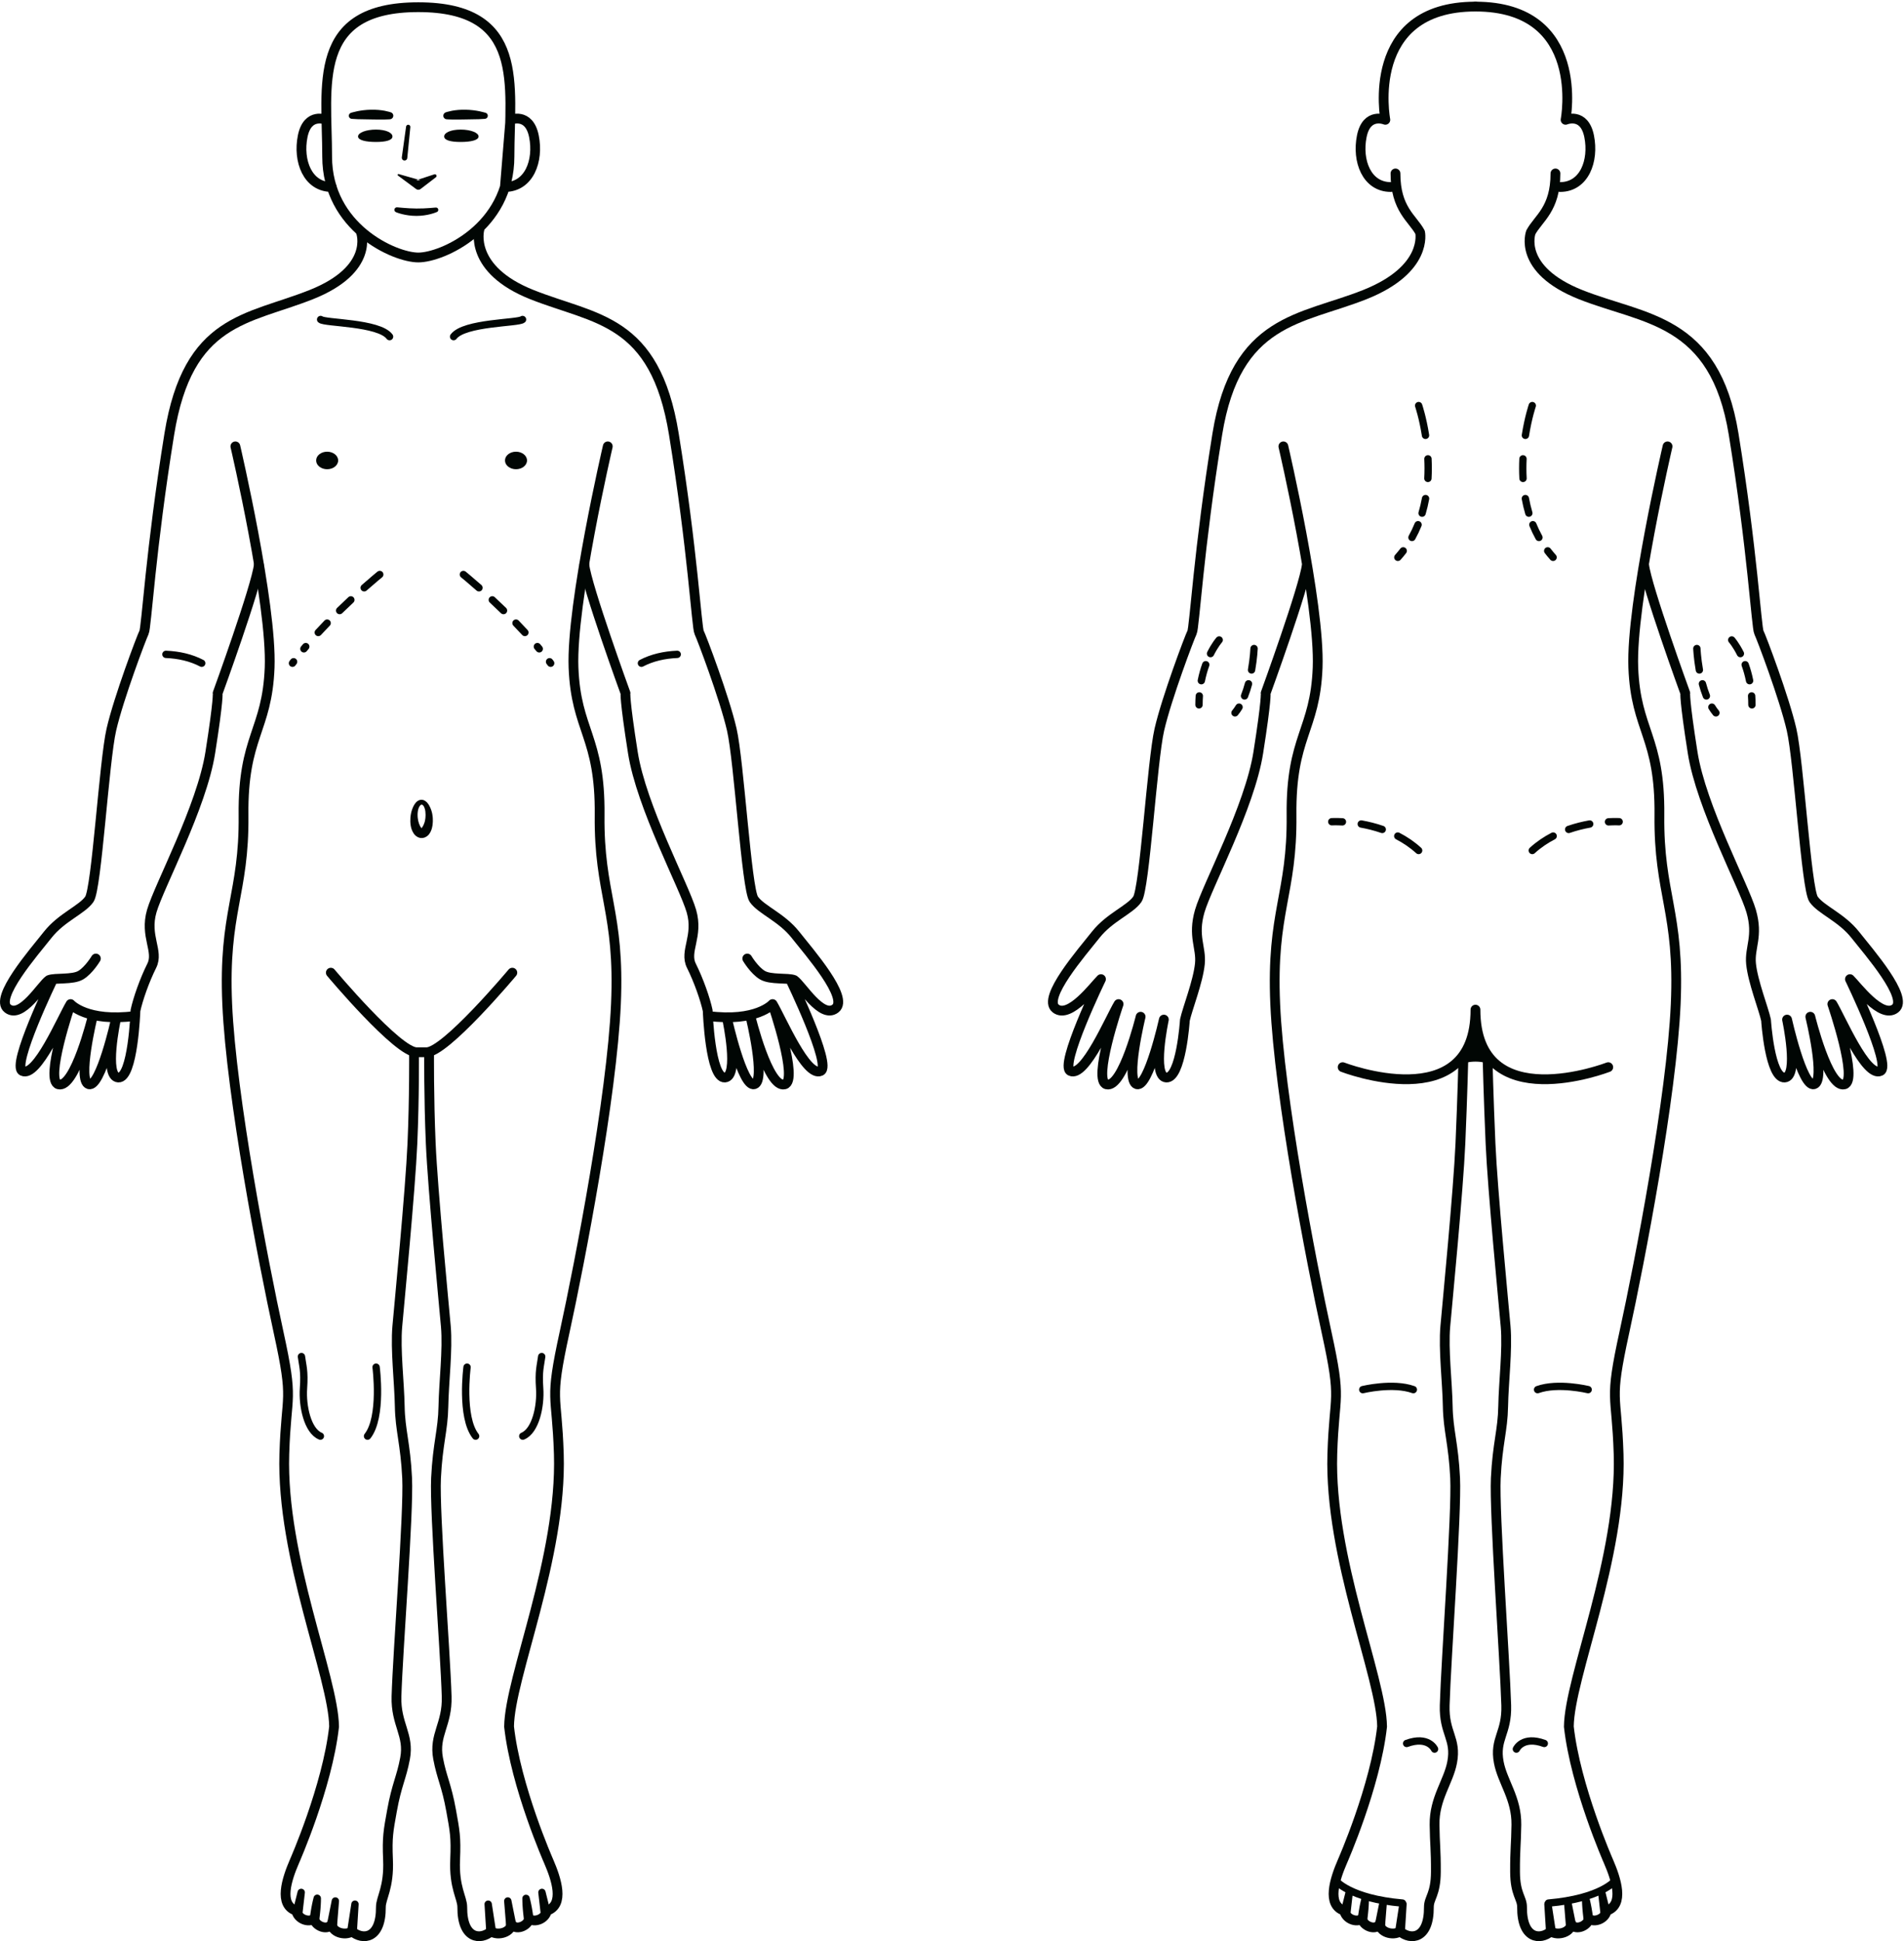
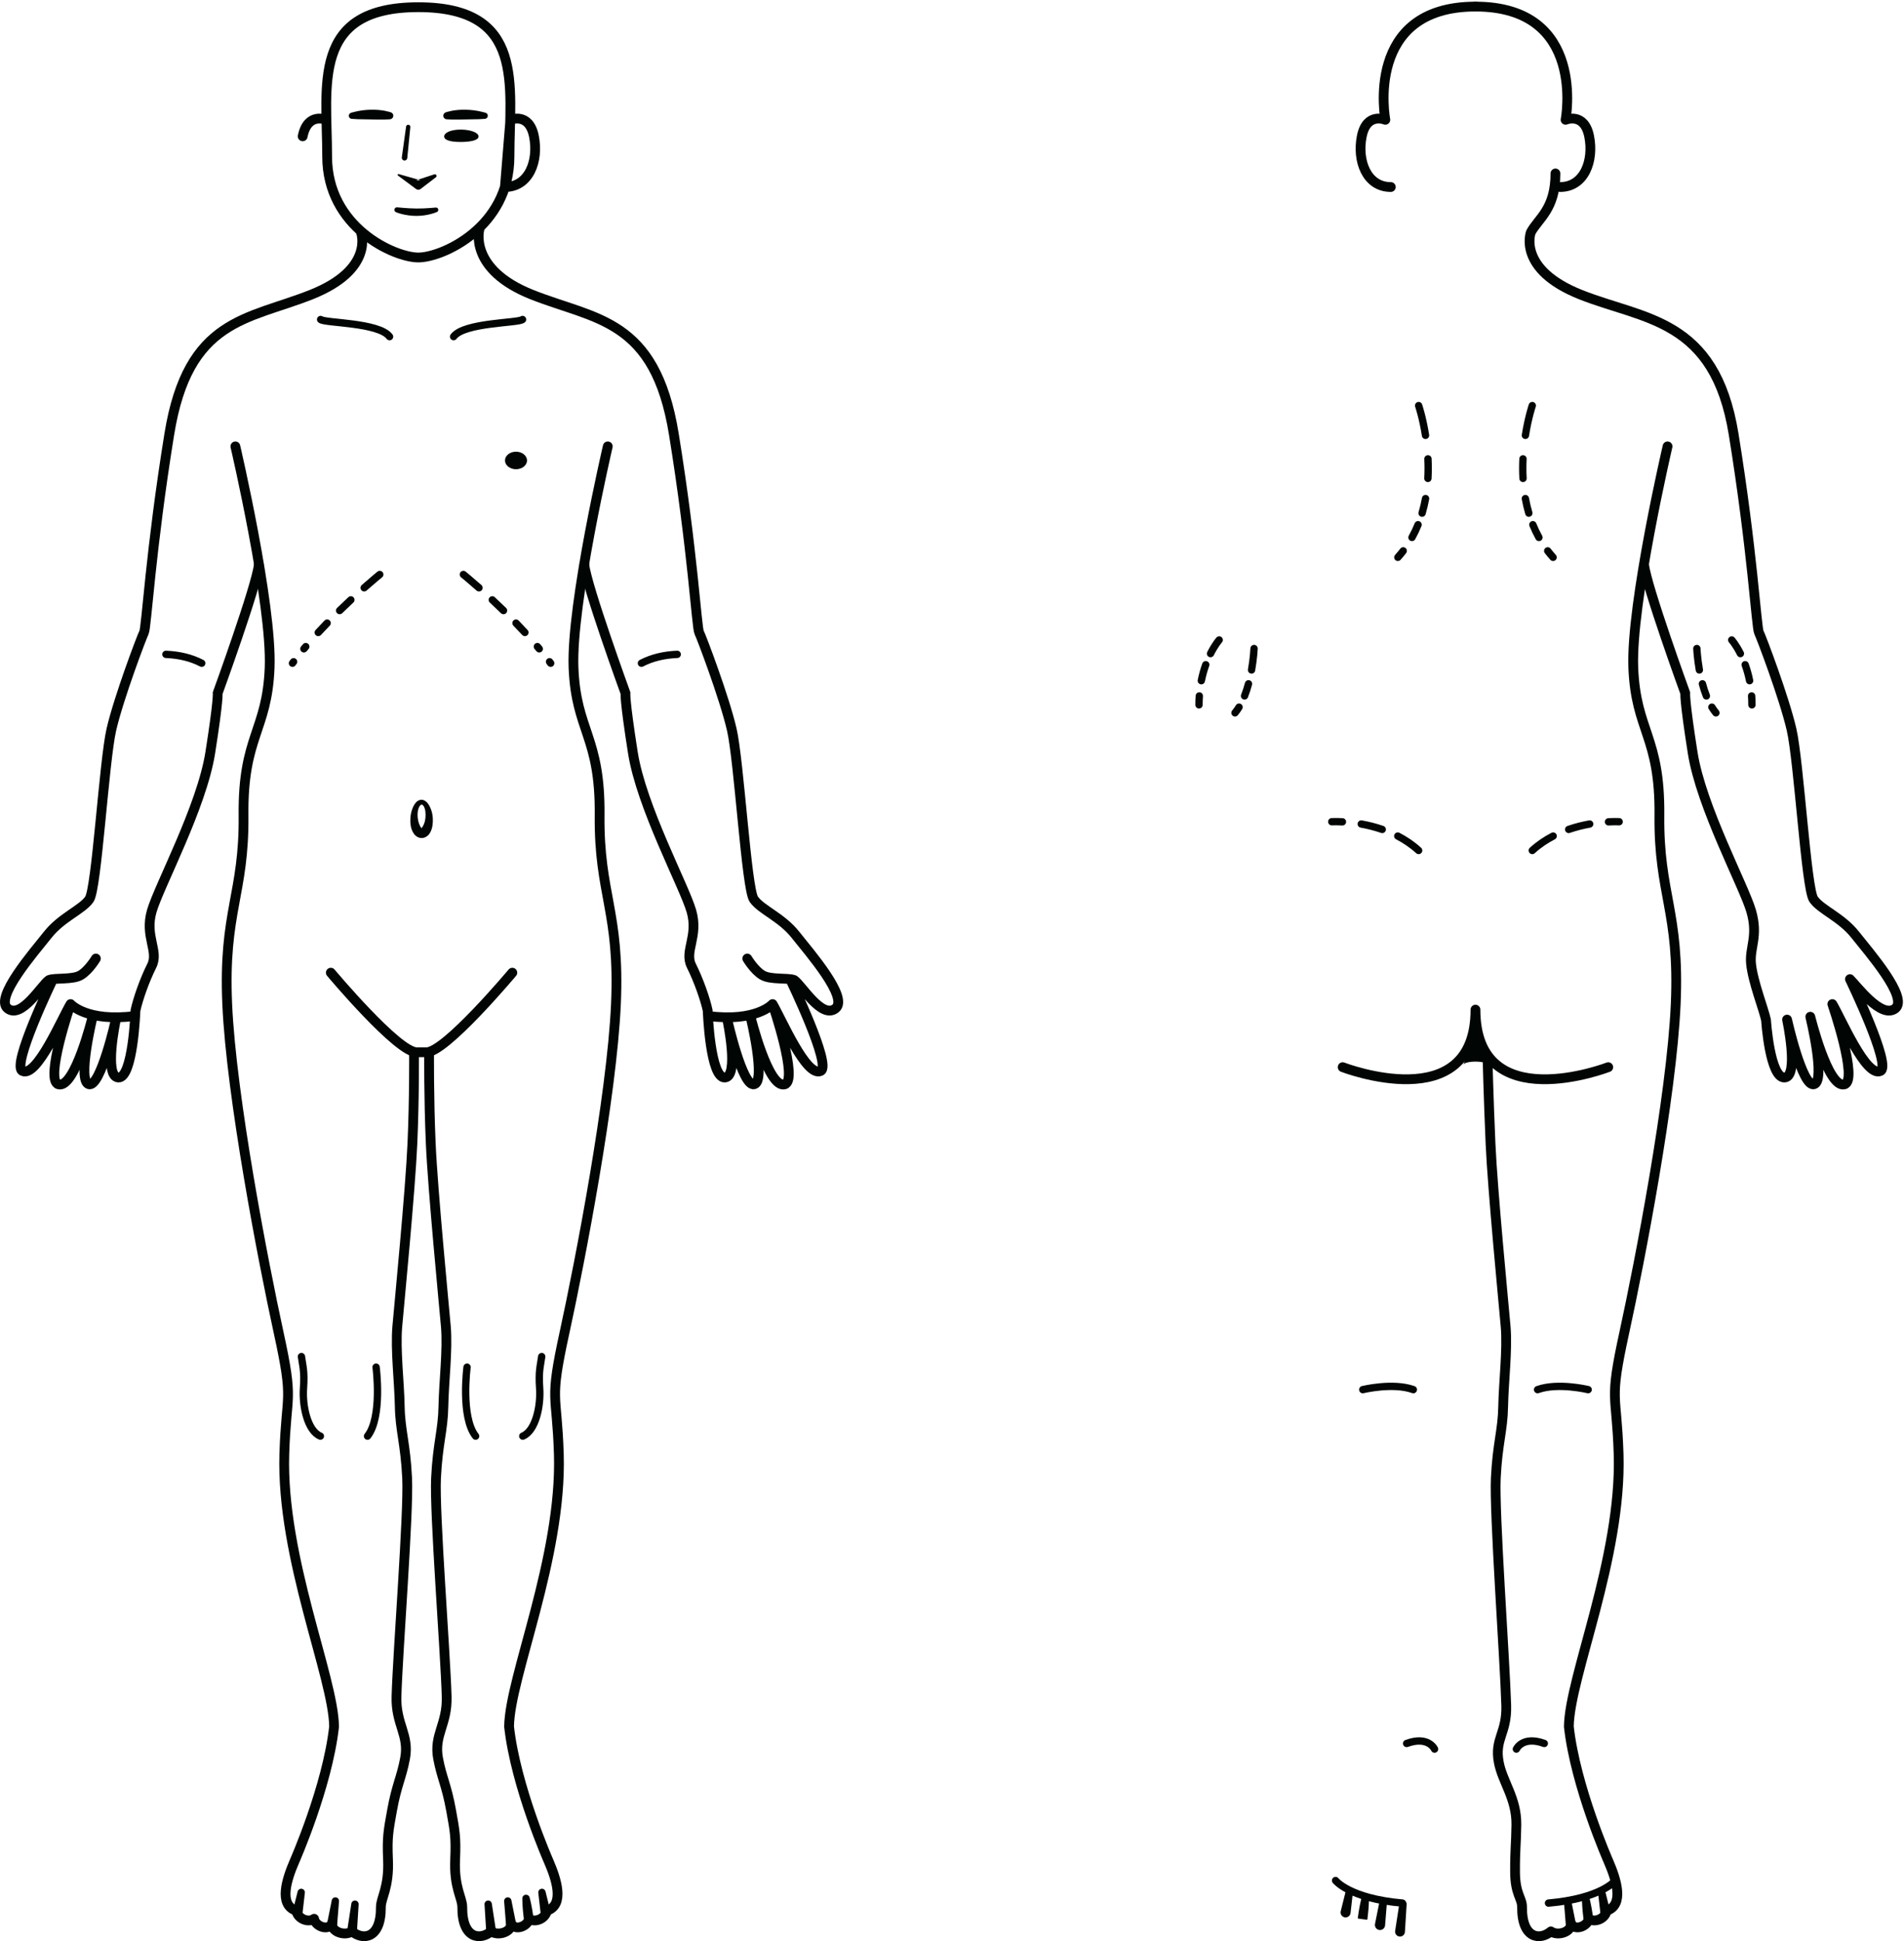
<svg xmlns="http://www.w3.org/2000/svg" width="778px" height="793px" viewBox="0 0 778 793" version="1.1">
  <title>Full Body - Front and Back</title>
  <desc>Created with Sketch.</desc>
  <g id="Full-Body---Front-and-Back" stroke="none" stroke-width="1" fill="none" fill-rule="evenodd">
    <rect fill="#FFFFFF" x="0" y="0" width="778" height="793" />
    <path d="M147.51,94.925 C147.51,94.925 153.177,110.024 127.177,120.358 C101.177,130.691 76.844,130.024 69.177,177.358 C61.51,224.691 59.844,256.358 58.844,258.358 C57.844,260.358 48.51,285.024 45.51,298.024 C42.51,311.024 39.51,363.024 36.51,367.358 C33.51,371.691 25.177,374.691 19.51,381.858 C13.844,389.024 -2.49,407.691 3.177,412.024 C8.844,416.358 17.01,402.358 20.01,400.358 C22.51,399.358 29.677,400.358 33.01,398.358 C36.344,396.358 39.177,391.581 39.177,391.581 M21.651,400 C21.651,400 4.527,435.315 9.177,437.524 C15.052,440.316 25.344,416.024 28.844,410.191 C28.844,410.191 18.094,441.491 23.927,442.991 C30.634,444.716 37.844,415.358 37.844,415.358 C37.844,415.358 31.469,441.559 36.302,442.941 C41.135,444.324 47.344,416.524 47.344,416.524 C47.344,416.524 42.344,439.858 48.344,440.191 C54.344,440.524 55.344,413.179 55.344,412.852 C56.344,408.191 59.01,400.524 62.01,394.524 C65.01,388.524 59.01,382.524 62.01,372.191 C65.01,361.858 82.427,329.691 85.927,307.441 C89.427,285.191 88.927,283.191 88.927,283.191 C88.927,283.191 104.767,239.691 105.767,230.691 M28.844,410.191 C28.844,410.191 35.386,417.644 55.24,415.042" id="Stroke-1" stroke="#010604" stroke-width="4" stroke-linecap="round" stroke-linejoin="round" />
    <path d="M67.802,267.316 C73.14,267.546 78.058,268.664 82.427,270.941 M131.01,130.524 C132.677,132.024 154.844,131.691 159.177,137.524" id="Stroke-3" stroke="#010604" stroke-width="3" stroke-linecap="round" stroke-linejoin="round" />
    <g id="Group-7" transform="translate(92, 182)">
-       <path d="M46.177,6.108 C46.177,8.087 44.162,9.691 41.677,9.691 C39.192,9.691 37.177,8.087 37.177,6.108 C37.177,4.129 39.192,2.524 41.677,2.524 C44.162,2.524 46.177,4.129 46.177,6.108" id="Fill-4" fill="#010604" />
      <path d="M4.177,0.358 C4.177,0.358 19.177,64.691 18.177,90.691 C17.177,116.691 7.177,118.691 7.51,151.024 C7.844,183.358 -0.823,190.358 0.844,228.191 C2.51,266.024 15.51,333.358 21.844,362.358 C28.177,391.358 24.973,386.335 24.177,412.024 C22.865,454.358 44.3,503.261 44.51,523.358 C41.776,547.969 28.297,578.453 28.297,578.453 C25.214,585.578 21.677,596.191 29.052,598.566 C29.677,601.941 34.052,603.566 36.344,601.858 C36.802,604.941 42.26,607.024 43.677,603.691 C43.219,607.191 48.927,609.066 51.844,607.024 C56.219,610.733 63.719,610.149 63.632,597.096 C63.607,593.294 67.046,589.19 66.546,577.69 C66.143,568.436 66.698,565.919 68.177,557.691 C70.081,547.1 72.01,544.358 73.51,536.358 C75.324,526.687 69.677,522.524 70.01,511.024 C70.547,492.495 75.039,436.024 74.358,421.858 C73.677,407.691 71.51,402.358 71.344,392.524 C71.177,382.691 69.51,369.358 70.344,359.858 C71.177,350.358 75.677,304.191 76.51,285.191 C77.344,266.191 77.177,248.024 77.177,248.024" id="Stroke-6" stroke="#010604" stroke-width="4" stroke-linecap="round" stroke-linejoin="round" />
    </g>
    <path d="M123.177,554.191 C123.677,558.024 124.51,560.024 124.01,567.191 C123.51,574.358 125.644,584.524 130.911,586.691 M153.677,558.524 C153.677,558.524 156.344,578.858 150.177,586.691 M119.966,270.336 C119.814,270.537 119.662,270.739 119.51,270.941 M124.939,264.154 C124.684,264.454 124.431,264.755 124.179,265.057 M133.676,254.547 C132.471,255.792 131.258,257.074 130.049,258.385 M143.364,245.061 C141.908,246.417 140.37,247.877 138.783,249.424 M155.177,234.691 C155.177,234.691 152.671,236.712 148.806,240.126" id="Stroke-8" stroke="#010604" stroke-width="3" stroke-linecap="round" stroke-linejoin="round" />
    <path d="M141.846,788.809 L143.561,777.664 C143.687,776.844 144.453,776.282 145.273,776.408 C146.045,776.527 146.589,777.221 146.543,777.986 L145.842,789.24 C145.773,790.349 144.818,791.192 143.709,791.123 C142.6,791.053 141.757,790.098 141.826,788.99 C141.83,788.93 141.837,788.867 141.846,788.809" id="Fill-9" fill="#010604" />
    <path d="M133.619,785.97 L135.558,776.3 C135.721,775.486 136.513,774.959 137.326,775.122 C138.082,775.273 138.59,775.967 138.529,776.716 L137.735,786.546 C137.643,787.692 136.639,788.546 135.493,788.454 C134.347,788.361 133.492,787.357 133.585,786.211 C133.591,786.133 133.604,786.045 133.619,785.97" id="Fill-10" fill="#010604" />
-     <path d="M127.026,783.833 C127.047,783.835 126.631,783.746 126.565,783.672 C126.555,783.605 126.584,783.513 126.598,783.393 C126.634,783.154 126.686,782.813 126.748,782.403 C126.882,781.584 127.016,780.487 127.227,779.4 C127.443,778.314 127.631,777.224 127.84,776.415 C128.022,775.603 128.176,775.066 128.176,775.066 C128.408,774.261 129.248,773.796 130.053,774.028 C130.708,774.216 131.137,774.809 131.151,775.456 C131.151,775.456 131.161,776.015 131.128,776.847 C131.121,777.682 131.022,778.784 130.95,779.889 C130.874,780.993 130.72,782.088 130.639,782.913 C130.593,783.325 130.555,783.668 130.529,783.909 C130.511,784.029 130.515,784.125 130.488,784.186 C130.405,784.241 129.98,784.22 130.001,784.223 L127.026,783.833" id="Fill-11" fill="#010604" />
    <path d="M119.613,780.77 L121.618,772.724 C121.818,771.919 122.634,771.428 123.44,771.629 C124.181,771.814 124.655,772.52 124.57,773.259 L123.625,781.496 C123.496,782.617 122.483,783.422 121.362,783.293 C120.242,783.164 119.437,782.152 119.566,781.031 C119.576,780.946 119.593,780.851 119.613,780.77" id="Fill-12" fill="#010604" />
    <path d="M195.878,93.791 C195.878,93.791 191.345,110.024 217.345,120.358 C243.345,130.691 267.678,130.024 275.345,177.358 C283.012,224.691 284.678,256.358 285.678,258.358 C286.678,260.358 296.012,285.024 299.012,298.024 C302.012,311.024 305.012,363.024 308.012,367.358 C311.012,371.691 319.345,374.691 325.012,381.858 C330.678,389.024 347.012,407.691 341.345,412.024 C335.678,416.358 327.512,402.358 324.512,400.358 C322.012,399.358 314.845,400.358 311.512,398.358 C308.178,396.358 305.345,391.581 305.345,391.581 M322.87,400 C322.87,400 339.995,435.315 335.345,437.524 C329.47,440.316 319.178,416.024 315.678,410.191 C315.678,410.191 326.428,441.491 320.595,442.991 C313.888,444.716 306.678,415.358 306.678,415.358 C306.678,415.358 313.053,441.559 308.22,442.941 C303.387,444.324 297.178,416.524 297.178,416.524 C297.178,416.524 302.178,439.858 296.178,440.191 C290.178,440.524 289.178,413.179 289.178,412.852 C288.178,408.191 285.512,400.524 282.512,394.524 C279.512,388.524 285.512,382.524 282.512,372.191 C279.512,361.858 262.095,329.691 258.595,307.441 C255.095,285.191 255.595,283.191 255.595,283.191 C255.595,283.191 239.755,239.691 238.755,230.691 M315.678,410.191 C315.678,410.191 309.136,417.644 289.282,415.042" id="Stroke-13" stroke="#010604" stroke-width="4" stroke-linecap="round" stroke-linejoin="round" />
    <path d="M276.72,267.316 C271.382,267.546 266.464,268.664 262.095,270.941 M213.512,130.524 C211.845,132.024 189.678,131.691 185.345,137.524" id="Stroke-14" stroke="#010604" stroke-width="3" stroke-linecap="round" stroke-linejoin="round" />
    <g id="Group-18" transform="translate(135, 182)">
      <path d="M71.345,6.108 C71.345,8.087 73.36,9.691 75.845,9.691 C78.33,9.691 80.345,8.087 80.345,6.108 C80.345,4.129 78.33,2.524 75.845,2.524 C73.36,2.524 71.345,4.129 71.345,6.108" id="Fill-15" fill="#010604" />
      <path d="M113.345,0.358 C113.345,0.358 98.345,64.691 99.345,90.691 C100.345,116.691 110.345,118.691 110.012,151.024 C109.678,183.358 118.345,190.358 116.678,228.191 C115.012,266.024 102.012,333.358 95.678,362.358 C89.345,391.358 92.549,386.335 93.345,412.024 C94.657,454.358 73.222,503.261 73.012,523.358 C75.746,547.969 89.225,578.453 89.225,578.453 C92.308,585.578 95.845,596.191 88.47,598.566 C87.845,601.941 83.47,603.566 81.178,601.858 C80.72,604.941 75.262,607.024 73.845,603.691 C74.303,607.191 68.595,609.066 65.678,607.024 C61.303,610.733 53.803,610.149 53.89,597.096 C53.915,593.294 50.476,589.19 50.976,577.69 C51.379,568.436 50.824,565.919 49.345,557.691 C47.441,547.1 45.512,544.358 44.012,536.358 C42.198,526.687 47.845,522.524 47.512,511.024 C46.975,492.495 42.482,436.024 43.164,421.858 C43.845,407.691 46.012,402.358 46.178,392.524 C46.345,382.691 48.012,369.358 47.178,359.858 C46.345,350.358 41.845,304.191 41.012,285.191 C40.178,266.191 40.345,248.024 40.345,248.024 M74.345,215.358 C74.345,215.358 46.845,248.191 39.178,247.858 L35.344,247.858 C27.677,248.191 0.177,215.358 0.177,215.358" id="Stroke-17" stroke="#010604" stroke-width="4" stroke-linecap="round" stroke-linejoin="round" />
    </g>
    <path d="M221.345,554.191 C220.845,558.024 220.012,560.024 220.512,567.191 C221.012,574.358 218.878,584.524 213.611,586.691 M190.845,558.524 C190.845,558.524 188.178,578.858 194.345,586.691 M224.556,270.336 C224.708,270.537 224.86,270.739 225.012,270.941 M219.583,264.154 C219.838,264.454 220.091,264.755 220.343,265.057 M210.846,254.547 C212.051,255.792 213.264,257.074 214.473,258.385 M201.158,245.061 C202.614,246.417 204.152,247.877 205.738,249.424 M189.345,234.691 C189.345,234.691 191.851,236.712 195.716,240.126" id="Stroke-19" stroke="#010604" stroke-width="3" stroke-linecap="round" stroke-linejoin="round" />
    <path d="M198.68,789.24 L197.979,777.986 C197.927,777.158 198.556,776.445 199.384,776.394 C200.164,776.345 200.842,776.907 200.961,777.664 L202.676,788.809 C202.845,789.907 202.092,790.934 200.994,791.103 C199.896,791.272 198.869,790.519 198.7,789.421 C198.691,789.361 198.684,789.299 198.68,789.24" id="Fill-20" fill="#010604" />
    <path d="M206.787,786.546 L205.993,776.716 C205.927,775.889 206.543,775.164 207.37,775.097 C208.138,775.035 208.817,775.562 208.964,776.3 L210.903,785.97 C211.129,787.097 210.398,788.194 209.271,788.42 C208.144,788.646 207.047,787.915 206.821,786.788 C206.805,786.711 206.794,786.623 206.787,786.546" id="Fill-21" fill="#010604" />
    <path d="M214.578,784.28 C214.598,784.277 214.173,784.298 214.091,784.243 C214.064,784.181 214.068,784.085 214.05,783.965 C214.023,783.725 213.985,783.382 213.94,782.97 C213.859,782.144 213.705,781.05 213.628,779.945 C213.557,778.84 213.458,777.738 213.451,776.903 C213.417,776.072 213.428,775.513 213.428,775.513 C213.444,774.675 214.136,774.009 214.974,774.026 C215.655,774.039 216.223,774.501 216.403,775.123 C216.403,775.123 216.557,775.66 216.739,776.472 C216.947,777.281 217.136,778.371 217.352,779.457 C217.563,780.544 217.696,781.641 217.831,782.46 C217.893,782.869 217.945,783.211 217.981,783.45 C217.995,783.57 218.023,783.662 218.013,783.729 C217.947,783.803 217.531,783.892 217.552,783.889 L214.578,784.28" id="Fill-22" fill="#010604" />
    <path d="M220.897,781.496 L219.952,773.259 C219.858,772.434 220.45,771.689 221.274,771.594 C222.033,771.507 222.725,772.002 222.904,772.724 L224.909,780.77 C225.182,781.864 224.515,782.973 223.421,783.246 C222.326,783.518 221.217,782.852 220.945,781.757 C220.924,781.674 220.907,781.579 220.897,781.496" id="Fill-23" fill="#010604" />
-     <path d="M133.305,48.941 C133.305,48.941 125.677,45.691 123.677,55.691 C121.677,65.691 125.661,76.402 135.544,76.402" id="Stroke-24" stroke="#010604" stroke-width="4" stroke-linecap="round" stroke-linejoin="round" />
+     <path d="M133.305,48.941 C133.305,48.941 125.677,45.691 123.677,55.691 " id="Stroke-24" stroke="#010604" stroke-width="4" stroke-linecap="round" stroke-linejoin="round" />
    <path d="M143.435,46.08 C143.435,46.08 144.403,45.773 145.916,45.453 C147.42,45.144 149.472,44.857 151.549,44.826 C153.625,44.764 155.699,44.968 157.22,45.26 C158.743,45.557 159.726,45.899 159.726,45.899 C160.489,46.16 160.895,46.989 160.635,47.752 C160.442,48.313 159.933,48.682 159.378,48.733 C159.378,48.733 158.373,48.818 156.902,48.845 C155.43,48.873 153.498,48.831 151.566,48.801 C149.612,48.766 147.658,48.73 146.193,48.703 C144.711,48.641 143.686,48.552 143.686,48.552 C142.991,48.492 142.475,47.879 142.536,47.183 C142.581,46.659 142.941,46.237 143.413,46.087 L143.435,46.08" id="Fill-25" fill="#010604" />
    <path d="M167.671,51.919 L166.419,64.574 C166.358,65.192 165.807,65.644 165.189,65.583 C164.57,65.522 164.118,64.971 164.18,64.352 C164.181,64.339 164.183,64.321 164.185,64.308 L165.933,51.713 C166,51.234 166.442,50.9 166.92,50.966 C167.387,51.031 167.716,51.454 167.671,51.919" id="Fill-26" fill="#010604" />
    <path d="M162.903,71.112 L171.811,73.647 L169.994,73.672 L177.487,71.219 C177.847,71.101 178.234,71.297 178.351,71.656 C178.444,71.94 178.341,72.241 178.117,72.414 L171.86,77.21 L171.846,77.221 C171.303,77.637 170.566,77.623 170.043,77.235 L162.606,71.713 C162.456,71.601 162.424,71.387 162.536,71.237 C162.623,71.12 162.771,71.075 162.903,71.112" id="Fill-27" fill="#010604" />
    <path d="M162.278,84.69 C162.278,84.69 163.279,84.78 164.782,84.914 C166.263,85.056 168.227,85.16 170.183,85.182 C172.139,85.192 174.1,85.111 175.582,84.985 C177.076,84.862 178.072,84.779 178.072,84.779 C178.596,84.736 179.057,85.126 179.1,85.651 C179.134,86.062 178.902,86.434 178.547,86.596 L178.532,86.603 C178.532,86.603 177.557,87.047 176.005,87.452 C174.457,87.866 172.322,88.204 170.174,88.198 C168.025,88.212 165.897,87.874 164.347,87.489 C163.577,87.315 162.905,87.078 162.493,86.942 C162.069,86.783 161.826,86.692 161.826,86.692 C161.29,86.493 161.017,85.898 161.215,85.362 C161.38,84.916 161.826,84.652 162.278,84.69" id="Fill-28" fill="#010604" />
-     <path d="M160.36,55.754 C160.36,57.307 157.653,57.999 153.614,57.999 C149.576,57.999 146.302,57.307 146.302,55.754 C146.302,54.2 149.576,52.941 153.614,52.941 C157.653,52.941 160.36,54.2 160.36,55.754" id="Fill-29" fill="#010604" />
    <path d="M170.927,2.941 C214.927,2.941 208.177,34.941 208.177,63.941 C208.177,92.941 180.677,105.191 170.927,105.191 C161.177,105.191 133.677,92.941 133.677,63.941 C133.677,34.941 126.927,2.941 170.927,2.941 Z M208.549,48.941 C208.549,48.941 216.177,45.691 218.177,55.691 C220.177,65.691 216.193,76.402 206.31,76.402 L208.549,48.941 Z" id="Stroke-30" stroke="#010604" stroke-width="4" stroke-linecap="round" stroke-linejoin="round" />
    <path d="M198.168,48.552 C198.168,48.552 197.143,48.641 195.661,48.703 C194.196,48.73 192.242,48.766 190.288,48.801 C188.356,48.831 186.424,48.873 184.952,48.845 C183.481,48.818 182.476,48.733 182.476,48.733 C181.673,48.665 181.078,47.959 181.146,47.156 C181.196,46.564 181.601,46.083 182.128,45.899 C182.128,45.899 183.111,45.557 184.634,45.26 C186.155,44.968 188.229,44.764 190.305,44.826 C192.382,44.857 194.434,45.144 195.938,45.453 C197.45,45.773 198.418,46.08 198.418,46.08 L198.44,46.087 C199.106,46.298 199.475,47.008 199.264,47.674 C199.105,48.176 198.661,48.509 198.168,48.552" id="Fill-32" fill="#010604" />
    <path d="M181.494,55.754 C181.494,57.307 184.201,57.999 188.239,57.999 C192.278,57.999 195.552,57.307 195.552,55.754 C195.552,54.2 192.278,52.941 188.239,52.941 C184.201,52.941 181.494,54.2 181.494,55.754" id="Fill-33" fill="#010604" />
    <path d="M173.84,334.038 C173.84,334.038 173.889,333.616 173.892,332.872 C173.86,332.149 173.872,331.025 173.414,329.917 C173.226,329.379 172.79,328.825 172.49,328.741 C172.155,328.607 171.863,328.784 171.445,329.356 C171.095,329.925 170.818,330.697 170.722,331.517 C170.66,331.924 170.64,332.347 170.631,332.768 C170.623,332.981 170.641,333.171 170.642,333.372 L170.685,334.038 C170.77,334.882 170.948,335.706 171.209,336.442 C171.469,337.17 171.804,337.841 172.14,338.198 C172.291,338.392 172.436,338.45 172.414,338.419 C172.44,338.436 172.286,338.348 172.215,338.36 C172.133,338.357 172.167,338.364 172.24,338.367 L172.397,338.377 C172.106,338.35 172.2,338.38 172.117,338.386 C172.001,338.465 172.411,338.185 172.659,337.769 C173.19,336.92 173.547,335.881 173.67,335.181 C173.804,334.557 173.834,333.972 173.84,334.001 L173.84,334.038 Z M176.825,334.075 C176.814,334.104 176.883,334.472 176.863,335.506 C176.794,336.445 176.815,337.816 176.066,339.531 C175.661,340.35 175.149,341.464 173.483,342.152 C171.353,342.896 169.764,341.536 169.058,340.515 C168.339,339.431 167.991,338.348 167.82,337.26 C167.645,336.175 167.618,335.096 167.699,334.038 L167.783,333.28 C167.826,333.007 167.858,332.722 167.913,332.465 C168.017,331.946 168.137,331.434 168.307,330.934 C168.642,329.937 169.047,328.956 169.753,328.084 C170.094,327.648 170.543,327.224 171.152,326.951 C171.455,326.818 171.798,326.733 172.145,326.725 C172.232,326.725 172.135,326.713 172.371,326.725 L172.449,326.733 L172.604,326.75 C172.667,326.747 172.952,326.823 173.109,326.875 C174.359,327.399 174.847,328.239 175.311,328.936 C176.133,330.391 176.481,331.677 176.641,332.593 C176.798,333.507 176.826,334.038 176.826,334.038 L176.825,334.075 L176.825,334.075 Z" id="Fill-34" fill="#010604" />
-     <path d="M449.878,400 C447.118,402.684 437.07,416.358 431.404,412.024 C425.737,407.691 442.07,389.024 447.737,381.858 C453.404,374.691 461.737,371.691 464.737,367.358 C467.737,363.024 470.737,311.024 473.737,298.024 C476.737,285.024 486.07,260.358 487.07,258.358 C488.07,256.358 489.737,224.691 497.404,177.358 C505.07,130.024 531.671,130.691 557.671,120.358 C583.671,110.024 580.272,94.925 580.272,94.925 C577.212,89.191 570.212,85.524 570.212,70.858 M449.878,400 C449.878,400 432.754,435.315 437.404,437.524 C443.279,440.316 453.57,416.024 457.07,410.191 C457.07,410.191 446.32,441.491 452.154,442.991 C458.861,444.716 466.07,415.358 466.07,415.358 C466.07,415.358 459.695,441.559 464.529,442.941 C469.362,444.324 475.57,416.524 475.57,416.524 C475.57,416.524 470.57,439.858 476.57,440.191 C482.57,440.524 484.153,417.077 484.153,416.75 C485.153,412.089 489.563,401.04 490.289,393.707 C490.951,387.031 487.237,382.524 490.237,372.191 C493.237,361.858 510.654,329.691 514.154,307.441 C517.654,285.191 517.154,283.191 517.154,283.191 C517.154,283.191 532.994,239.691 533.994,230.691 M524.404,182.358 C524.404,182.358 539.404,246.691 538.404,272.691 C537.404,298.691 527.404,300.691 527.737,333.024 C528.07,365.358 519.404,372.358 521.07,410.191 C522.737,448.024 535.737,515.358 542.07,544.358 C548.404,573.358 545.2,568.335 544.404,594.024 C543.092,636.358 564.527,685.261 564.737,705.358 C562.003,729.969 548.524,760.453 548.524,760.453 C545.44,767.578 541.904,778.191 549.279,780.566 C549.904,783.941 554.279,785.566 556.57,783.858 C557.029,786.941 562.487,789.024 563.904,785.691 C563.445,789.191 569.154,791.066 572.07,789.024 C576.445,792.733 583.945,792.149 583.859,779.096 C583.834,775.294 586.677,773.968 586.717,764.692 C586.758,755.429 586.279,753.572 586.177,745.441 C586.042,734.681 591.871,727.924 593.371,719.924 C595.184,710.254 589.988,708.149 590.322,696.649 C590.859,678.12 595.266,618.024 594.585,603.858 C593.904,589.691 591.737,584.358 591.57,574.524 C591.404,564.691 589.737,551.358 590.57,541.858 C591.404,532.358 595.904,486.191 596.737,467.191 C597.57,448.191 597.971,431.757 597.971,431.757" id="Stroke-35" stroke="#010604" stroke-width="4" stroke-linecap="round" stroke-linejoin="round" />
    <path d="M570.072,788.809 L571.787,777.664 C571.913,776.844 572.68,776.282 573.5,776.408 C574.272,776.527 574.815,777.221 574.77,777.986 L574.068,789.24 C573.999,790.349 573.044,791.192 571.935,791.123 C570.826,791.053 569.984,790.098 570.053,788.99 C570.056,788.93 570.063,788.867 570.072,788.809" id="Fill-37" fill="#010604" />
    <path d="M561.845,785.97 L563.784,776.3 C563.947,775.486 564.739,774.959 565.553,775.122 C566.308,775.273 566.817,775.967 566.755,776.716 L565.962,786.546 C565.869,787.692 564.865,788.546 563.719,788.454 C562.573,788.361 561.719,787.357 561.812,786.211 C561.818,786.133 561.831,786.045 561.845,785.97" id="Fill-38" fill="#010604" />
    <path d="M555.253,783.833 C555.274,783.835 554.858,783.746 554.792,783.672 C554.782,783.605 554.81,783.513 554.824,783.393 C554.86,783.154 554.912,782.813 554.975,782.403 C555.109,781.584 555.243,780.487 555.453,779.4 C555.669,778.314 555.858,777.224 556.066,776.415 C556.248,775.603 556.403,775.066 556.403,775.066 C556.634,774.261 557.475,773.796 558.28,774.028 C558.935,774.216 559.364,774.809 559.377,775.456 C559.377,775.456 559.388,776.015 559.354,776.847 C559.347,777.682 559.248,778.784 559.177,779.889 C559.1,780.993 558.947,782.088 558.865,782.913 C558.82,783.325 558.782,783.668 558.755,783.909 C558.738,784.029 558.742,784.125 558.715,784.186 C558.632,784.241 558.207,784.22 558.228,784.223 L555.253,783.833" id="Fill-39" fill="#010604" />
    <path d="M547.84,780.77 L549.844,772.724 C550.045,771.919 550.861,771.428 551.666,771.629 C552.408,771.814 552.882,772.52 552.796,773.259 L551.851,781.496 C551.723,782.617 550.71,783.422 549.589,783.293 C548.468,783.164 547.664,782.152 547.792,781.031 C547.802,780.946 547.82,780.851 547.84,780.77" id="Fill-40" fill="#010604" />
    <g id="Group-45" transform="translate(489, 2)" stroke="#010604" stroke-linecap="round" stroke-linejoin="round">
      <path d="M79.306,74.402 C69.423,74.402 65.439,63.691 67.439,53.691 C69.439,43.691 77.067,46.941 77.067,46.941 C77.067,46.941 68.227,0.691 113.894,0.691" id="Stroke-41" stroke-width="4" />
      <path d="M56.733,766.233 C56.733,766.233 62.427,773.574 84.052,775.445 M97.177,712.533 C97.177,712.533 94.648,706.987 85.773,710.237 M67.844,565.691 C67.844,565.691 80.177,562.691 88.51,565.691 M82.144,339.547 C85.11,341.082 88.016,343.013 90.677,345.441 M67.221,334.625 C69.881,335.101 72.805,335.804 75.801,336.841 M55.177,333.691 C55.177,333.691 56.834,333.593 59.533,333.736 M17.289,286.885 C16.781,287.716 16.231,288.497 15.636,289.213 M21.155,277.358 C20.707,279.017 20.173,280.69 19.536,282.3 M23.427,262.941 C23.427,262.941 23.271,266.758 22.401,271.7 M1.052,282.3 C0.971,283.471 0.927,284.685 0.927,285.941 M3.688,269.551 C2.997,271.465 2.364,273.642 1.879,276.076 M9.177,259.441 C9.177,259.441 7.489,261.334 5.639,265.005 M84.373,223.039 C83.684,223.94 82.953,224.825 82.177,225.691 M90.438,212.36 C89.725,214.12 88.901,215.859 87.955,217.564 M93.502,201.672 C93.14,203.659 92.674,205.654 92.086,207.638 M94.478,185.445 C94.601,188.002 94.612,190.686 94.46,193.443 M90.677,163.691 C90.677,163.691 92.334,168.534 93.486,175.854" id="Stroke-43" stroke-width="3" />
      <path d="M266.909,398 C269.669,400.684 279.717,414.358 285.383,410.024 C291.05,405.691 274.717,387.024 269.05,379.858 C263.383,372.691 255.05,369.691 252.05,365.358 C249.05,361.024 246.05,309.024 243.05,296.024 C240.05,283.024 230.717,258.358 229.717,256.358 C228.717,254.358 227.05,222.691 219.383,175.358 C211.717,128.024 182.848,128.691 156.848,118.358 C130.848,108.024 136.515,92.925 136.515,92.925 C139.575,87.191 146.575,83.524 146.575,68.858 M266.909,398 C266.909,398 284.033,433.315 279.383,435.524 C273.508,438.316 263.217,414.024 259.717,408.191 C259.717,408.191 270.467,439.491 264.633,440.991 C257.926,442.716 250.717,413.358 250.717,413.358 C250.717,413.358 257.092,439.559 252.258,440.941 C247.425,442.324 241.217,414.524 241.217,414.524 C241.217,414.524 246.217,437.858 240.217,438.191 C234.217,438.524 232.634,415.077 232.634,414.75 C231.634,410.089 227.224,399.04 226.498,391.707 C225.836,385.031 229.55,380.524 226.55,370.191 C223.55,359.858 206.133,327.691 202.633,305.441 C199.133,283.191 199.633,281.191 199.633,281.191 C199.633,281.191 183.793,237.691 182.793,228.691 M192.383,180.358 C192.383,180.358 177.383,244.691 178.383,270.691 C179.383,296.691 189.383,298.691 189.05,331.024 C188.717,363.358 197.383,370.358 195.717,408.191 C194.05,446.024 181.05,513.358 174.717,542.358 C168.383,571.358 171.587,566.335 172.383,592.024 C173.696,634.358 152.26,683.261 152.05,703.358 C154.784,727.969 168.263,758.453 168.263,758.453 C171.347,765.578 174.883,776.191 167.508,778.566 C166.883,781.941 162.508,783.566 160.217,781.858 C159.758,784.941 154.3,787.024 152.883,783.691 C153.342,787.191 147.633,789.066 144.717,787.024 C140.342,790.733 132.842,790.149 132.928,777.096 C132.953,773.294 130.11,771.968 130.07,762.692 C130.029,753.429 130.508,751.572 130.61,743.441 C130.745,732.681 124.916,725.924 123.416,717.924 C121.603,708.254 126.799,706.149 126.466,694.649 C125.928,676.12 121.521,616.024 122.202,601.858 C122.883,587.691 125.05,582.358 125.217,572.524 C125.383,562.691 127.05,549.358 126.217,539.858 C125.383,530.358 120.883,484.191 120.05,465.191 C119.217,446.191 118.817,429.757 118.817,429.757" id="Stroke-44" stroke-width="4" />
    </g>
-     <path d="M635.715,788.809 L634,777.664 C633.874,776.844 633.107,776.282 632.287,776.408 C631.515,776.527 630.972,777.221 631.017,777.986 L631.719,789.24 C631.788,790.349 632.743,791.192 633.852,791.123 C634.961,791.053 635.803,790.098 635.734,788.99 C635.731,788.93 635.724,788.867 635.715,788.809" id="Fill-46" fill="#010604" />
    <path d="M643.942,785.97 L642.003,776.3 C641.84,775.486 641.048,774.959 640.234,775.122 C639.479,775.273 638.97,775.967 639.032,776.716 L639.825,786.546 C639.918,787.692 640.922,788.546 642.068,788.454 C643.214,788.361 644.068,787.357 643.975,786.211 C643.969,786.133 643.956,786.045 643.942,785.97" id="Fill-47" fill="#010604" />
    <path d="M650.534,783.833 C650.513,783.835 650.929,783.746 650.995,783.672 C651.005,783.605 650.977,783.513 650.963,783.393 C650.927,783.154 650.875,782.813 650.813,782.403 C650.678,781.584 650.544,780.487 650.334,779.4 C650.118,778.314 649.929,777.224 649.721,776.415 C649.539,775.603 649.384,775.066 649.384,775.066 C649.153,774.261 648.312,773.796 647.507,774.028 C646.852,774.216 646.423,774.809 646.41,775.456 C646.41,775.456 646.399,776.015 646.433,776.847 C646.44,777.682 646.539,778.784 646.61,779.889 C646.687,780.993 646.841,782.088 646.922,782.913 C646.967,783.325 647.005,783.668 647.032,783.909 C647.049,784.029 647.046,784.125 647.073,784.186 C647.155,784.241 647.58,784.22 647.559,784.223 L650.534,783.833" id="Fill-48" fill="#010604" />
    <path d="M657.947,780.77 L655.943,772.724 C655.742,771.919 654.926,771.428 654.121,771.629 C653.379,771.814 652.905,772.52 652.991,773.259 L653.936,781.496 C654.064,782.617 655.077,783.422 656.198,783.293 C657.319,783.164 658.123,782.152 657.995,781.031 C657.985,780.946 657.967,780.851 657.947,780.77" id="Fill-49" fill="#010604" />
    <path d="M637.481,76.402 C647.364,76.402 651.348,65.691 649.348,55.691 C647.348,45.691 639.72,48.941 639.72,48.941 C639.72,48.941 648.56,2.691 602.894,2.691" id="Stroke-50" stroke="#010604" stroke-width="4" stroke-linecap="round" stroke-linejoin="round" />
    <path d="M660.054,768.233 C660.054,768.233 654.36,775.574 632.735,777.445 M619.61,714.533 C619.61,714.533 622.139,708.987 631.014,712.237 M648.943,567.691 C648.943,567.691 636.61,564.691 628.277,567.691" id="Stroke-52" stroke="#010604" stroke-width="3" stroke-linecap="round" stroke-linejoin="round" />
    <path d="M657.154,435.959 C657.154,435.959 602.894,456.959 602.894,412.459 C602.894,456.959 548.633,435.959 548.633,435.959" id="Stroke-53" stroke="#010604" stroke-width="4" stroke-linecap="round" stroke-linejoin="round" />
    <path d="M634.643,341.547 C631.677,343.082 628.771,345.013 626.11,347.441 M649.566,336.625 C646.906,337.101 643.982,337.804 640.986,338.841 M661.61,335.691 C661.61,335.691 659.953,335.593 657.254,335.736 M699.498,288.885 C700.006,289.716 700.556,290.497 701.151,291.213 M695.632,279.358 C696.08,281.017 696.614,282.69 697.251,284.3 M693.36,264.941 C693.36,264.941 693.516,268.758 694.386,273.7 M715.735,284.3 C715.816,285.471 715.86,286.685 715.86,287.941 M713.099,271.551 C713.79,273.465 714.423,275.642 714.908,278.076 M707.61,261.441 C707.61,261.441 709.298,263.334 711.148,267.005 M632.414,225.039 C633.103,225.94 633.834,226.825 634.61,227.691 M626.349,214.36 C627.062,216.12 627.886,217.859 628.832,219.564 M623.285,203.672 C623.647,205.659 624.113,207.654 624.701,209.638 M622.309,187.445 C622.186,190.002 622.175,192.686 622.327,195.443 M626.11,165.691 C626.11,165.691 624.453,170.534 623.301,177.854" id="Stroke-54" stroke="#010604" stroke-width="3" stroke-linecap="round" stroke-linejoin="round" />
    <path d="M597.879,435.192 C597.879,433.191 607.927,433.191 607.927,435.192 L602.894,421.024 L597.879,435.192" id="Fill-55" fill="#010604" />
  </g>
</svg>